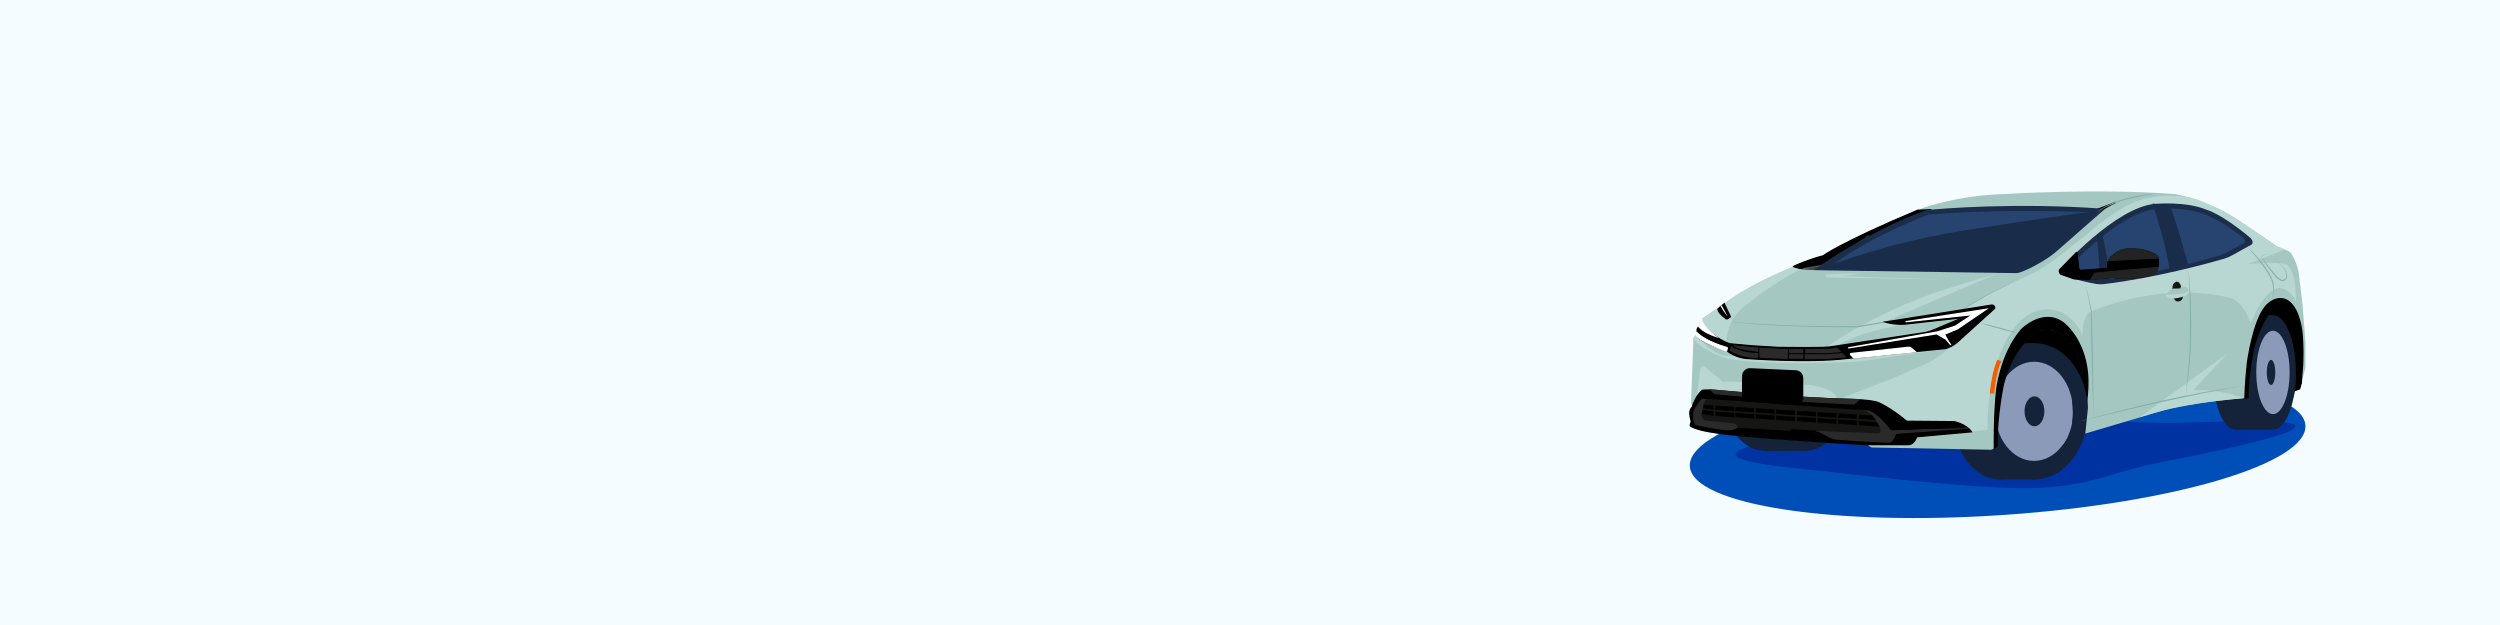
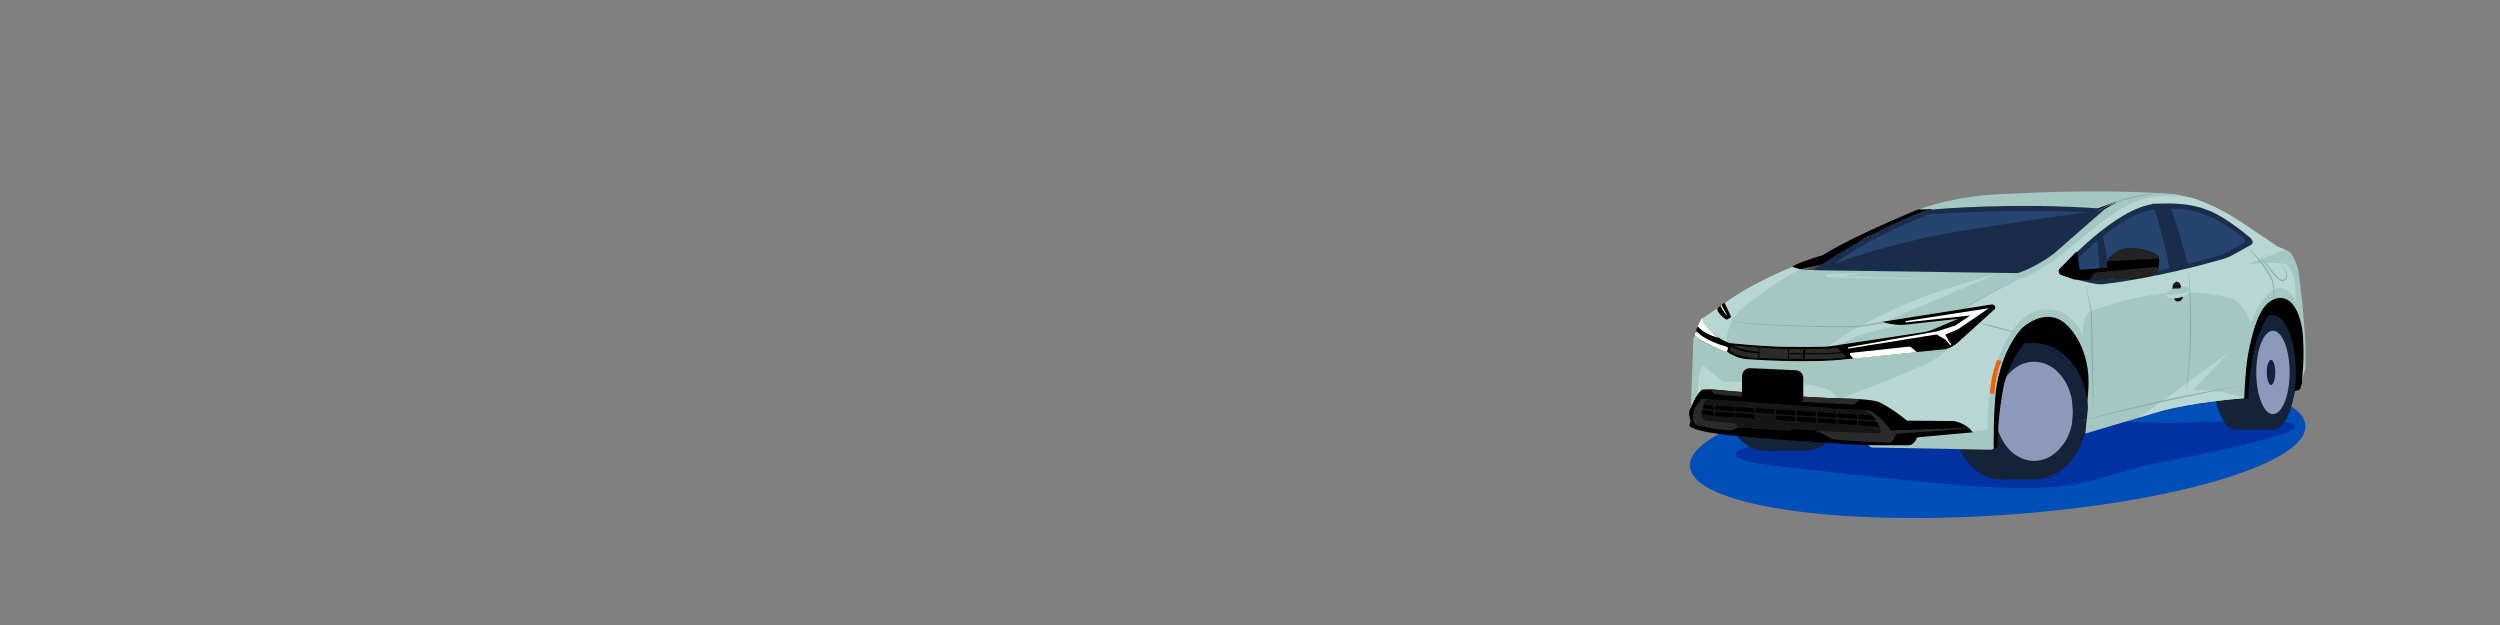
<svg xmlns="http://www.w3.org/2000/svg" width="1600" height="400" viewBox="0 0 1600 400" fill="none">
  <rect x="0" y="0" width="1600" height="400" fill="#808080" stroke="none" />
  <g clip-path="url(#clip0_202_1535)">
-     <path d="M1600 0H0V400H1600V0Z" fill="#F5FCFF" />
+     <path d="M1600 0H0V400V0Z" fill="#F5FCFF" />
    <path d="M1282.95 329.52C1391.72 322.07 1477.9 296.26 1475.43 271.87C1472.96 247.48 1382.78 233.76 1274.01 241.21C1165.24 248.66 1079.06 274.47 1081.53 298.86C1084 323.25 1174.17 336.97 1282.95 329.52Z" fill="#004EB7" />
    <path d="M1247.59 266.71C1229.77 268.25 1135 282.55 1127.82 283.84C1120.63 285.13 1086.16 292.69 1142.3 298.86C1198.44 305.03 1273.2 314.17 1307.13 312.12C1341.05 310.06 1352.45 301.81 1380.9 296.23C1421.76 288.22 1542.29 264.37 1405.32 270.32C1370.06 271.85 1352.47 268.08 1316.68 269.11C1280.89 270.15 1247.6 266.71 1247.6 266.71" fill="#0032A1" />
    <path d="M1250.78 263.24L1351.79 256.3L1459.24 231.5L1471.54 245.02L1473.83 225.65L1471.54 197.95L1455.28 186.11L1416.29 191.49L1371.4 210.31L1317.61 199.19L1282.4 195.25L1263.37 232.46L1237.31 247.07L1250.78 263.24Z" fill="black" stroke="#93378D" stroke-width="0.83" stroke-miterlimit="10" />
    <path d="M1181.87 252.37C1181.87 272.29 1170.1 288.45 1155.58 288.45C1141.06 288.45 1129.29 272.3 1129.29 252.37C1129.29 232.44 1141.06 216.29 1155.58 216.29C1170.1 216.29 1181.87 232.44 1181.87 252.37Z" fill="#14233A" />
    <path d="M1155.59 252.37C1155.59 272.29 1143.82 288.45 1129.3 288.45C1114.78 288.45 1103.01 272.3 1103.01 252.37C1103.01 232.44 1114.78 216.29 1129.3 216.29C1143.82 216.29 1155.59 232.44 1155.59 252.37Z" fill="#14233A" />
    <path d="M1129.3 288.71L1155.59 288.45V216.3H1129.3V288.71Z" fill="#14233A" />
    <path d="M1445.15 238.34C1445.15 258.58 1438.69 275 1430.72 275C1422.75 275 1416.29 258.59 1416.29 238.34C1416.29 218.09 1422.75 201.68 1430.72 201.68C1438.69 201.68 1445.15 218.09 1445.15 238.34Z" fill="#14233A" />
    <path d="M1454.69 201.69H1430.72V275H1454.69V201.69Z" fill="#14233A" />
    <path d="M1469.35 238.34C1469.35 258.58 1462.79 275 1454.69 275C1446.59 275 1440.03 258.59 1440.03 238.34C1440.03 218.09 1446.59 201.68 1454.69 201.68C1462.79 201.68 1469.35 218.09 1469.35 238.34Z" fill="#14233A" />
    <path d="M1465.36 238.34C1465.36 253.08 1460.58 265.03 1454.69 265.03C1448.8 265.03 1444.02 253.08 1444.02 238.34C1444.02 223.6 1448.8 211.65 1454.69 211.65C1460.58 211.65 1465.36 223.6 1465.36 238.34Z" fill="#8C9ABA" />
    <path d="M1456.18 238.34C1456.18 242.78 1454.96 246.39 1453.46 246.39C1451.96 246.39 1450.74 242.79 1450.74 238.34C1450.74 233.89 1451.96 230.29 1453.46 230.29C1454.96 230.29 1456.18 233.89 1456.18 238.34Z" fill="#14233A" />
    <path d="M1310.42 263.24C1310.42 287.31 1296.7 306.83 1279.77 306.83C1262.84 306.83 1249.12 287.31 1249.12 263.24C1249.12 239.17 1262.84 219.65 1279.77 219.65C1296.7 219.65 1310.42 239.17 1310.42 263.24Z" fill="#14233A" />
    <path d="M1302.05 219.65H1279.77V306.83H1302.05V219.65Z" fill="#14233A" />
    <path d="M1336.25 263.24C1336.25 265.58 1336.11 267.88 1335.83 270.12C1333.24 290.93 1319.1 306.83 1302.05 306.83C1283.16 306.83 1267.84 287.31 1267.84 263.24C1267.84 239.17 1283.15 219.65 1302.05 219.65C1312.29 219.65 1321.48 225.39 1327.75 234.48C1328.92 236.18 1330 238 1330.95 239.92C1332.15 242.33 1333.17 244.9 1333.98 247.6C1335.44 252.45 1336.25 257.73 1336.25 263.24Z" fill="#14233A" />
    <path d="M1326.72 263.24C1326.72 280.77 1315.57 294.98 1301.81 294.98C1288.05 294.98 1276.9 280.77 1276.9 263.24C1276.9 245.71 1288.05 231.5 1301.81 231.5C1315.57 231.5 1326.72 245.71 1326.72 263.24Z" fill="#8C9ABA" />
-     <path d="M1308.4 263.24C1308.4 268.52 1305.56 272.81 1302.05 272.81C1298.54 272.81 1295.7 268.53 1295.7 263.24C1295.7 257.95 1298.54 253.67 1302.05 253.67C1305.56 253.67 1308.4 257.95 1308.4 263.24Z" fill="#14233A" />
    <path d="M1089.83 203.57L1098.52 197.77C1098.67 197.67 1098.85 197.62 1099.03 197.62H1099.39C1099.6 197.62 1099.81 197.54 1099.96 197.39C1102.06 195.34 1118.78 180.09 1166.7 163.77C1166.7 163.77 1184.51 152.57 1231.07 132.96C1231.07 132.96 1253.4 124.92 1282.86 124.19C1282.86 124.19 1341.3 120.42 1391.96 124.19C1391.96 124.19 1414.61 127.84 1435.92 143.18L1457.72 157.91C1457.72 157.91 1464.42 160.1 1466.24 161.93C1466.24 161.93 1470.38 168.38 1471.23 174.96L1473.54 194.08L1475.49 218.92V235.48L1471.84 248.87L1468.19 250.21C1468.19 250.21 1471.48 233.04 1471.36 218.43C1471.36 218.43 1470.99 205.16 1464.91 199.19C1464.91 199.19 1458.21 192.61 1451.64 201.63C1451.64 201.63 1446.04 208.94 1442.26 223.55C1442.26 223.55 1438.85 240.47 1438.73 254.6C1438.73 254.6 1399.52 257.64 1383.82 262.88L1310.4 284.68C1310.4 284.68 1322.58 280.55 1328.76 266.98C1328.76 266.98 1333.21 255.65 1332.84 244.21C1332.84 244.21 1332.67 228.68 1324.64 218.93C1324.64 218.93 1313.32 204.08 1299.68 215.03C1299.68 215.03 1287.5 225.01 1282.21 245.71C1282.21 245.71 1277.84 265.53 1278.11 284.86C1278.12 285.64 1277.68 286.35 1276.98 286.67L1274.83 287.68C1274.6 287.79 1274.36 287.84 1274.11 287.83L1198.29 286.39C1197.72 286.38 1197.18 286.19 1196.73 285.84L1195.52 284.9C1195.33 284.75 1195.1 284.67 1194.86 284.65C1188.97 284.32 1113.57 280.03 1096.23 276.76C1096.23 276.76 1087.36 275.65 1082.32 273.01C1081.91 272.8 1081.71 272.33 1081.83 271.89L1082.33 270.16C1082.42 269.86 1082.41 269.54 1082.33 269.24C1082 268.16 1081.24 265.35 1081.62 263.23C1081.62 263.23 1081.83 261.89 1082.9 260.83C1083.09 260.64 1083.22 260.41 1083.25 260.15L1083.29 259.75C1083.31 259.57 1083.25 259.38 1083.13 259.25L1082.4 258.44C1082.29 258.32 1082.23 258.16 1082.24 258L1083.78 217.05C1083.8 216.53 1084.01 216.03 1084.37 215.66L1086.55 213.39C1086.67 213.26 1086.77 213.11 1086.84 212.95L1088.86 207.95C1088.99 207.64 1089.05 207.3 1089.03 206.96L1088.97 205.31C1088.94 204.61 1089.28 203.95 1089.87 203.56L1089.83 203.57Z" fill="#A5C7C2" />
    <path d="M1321.05 281.4L1310.45 284.55C1310.45 284.55 1322.63 280.42 1328.81 266.85C1328.81 266.85 1333.26 255.52 1332.89 244.08C1332.89 244.08 1332.72 228.55 1324.69 218.8C1324.69 218.8 1313.37 203.95 1299.73 214.9C1299.73 214.9 1287.55 224.88 1282.26 245.58C1282.26 245.58 1277.89 265.4 1278.16 284.73C1278.17 285.51 1277.73 286.22 1277.03 286.54L1276.37 286.85C1276.37 286.85 1276.07 265.8 1277.87 249.61C1277.87 249.61 1280.25 226.6 1293.77 210.88C1293.77 210.88 1307.95 196.61 1320.96 206.95C1320.96 206.95 1334.2 217.02 1336.07 239.61C1336.07 239.61 1337.36 253.13 1333.05 268.67L1321.05 281.39V281.4Z" fill="black" stroke="black" stroke-width="0.83" stroke-miterlimit="10" />
    <path d="M1472.78 245.16L1471.78 248.84L1468.13 250.18C1468.13 250.18 1471.42 233.01 1471.3 218.4C1471.3 218.4 1470.93 205.13 1464.85 199.16C1464.85 199.16 1458.15 192.58 1451.58 201.6C1451.58 201.6 1445.98 208.91 1442.2 223.52C1442.2 223.52 1438.79 240.44 1438.67 254.57L1436.74 254.78C1436.74 254.78 1436.94 244.91 1438.39 231.95C1438.39 231.95 1441.85 205.81 1449.9 196.2C1449.9 196.2 1454.82 189.57 1462.08 191.51C1462.08 191.51 1467.39 192.67 1470.67 201.7C1472.23 206 1473.16 210.49 1473.46 215.05C1473.82 220.59 1474.16 229.45 1473.39 236.84L1472.8 245.17L1472.78 245.16Z" fill="black" stroke="black" stroke-width="0.83" stroke-miterlimit="10" />
    <path d="M1425.69 226.07L1369.41 267.16C1369.41 267.16 1390.47 258.64 1435.77 254.86C1435.77 254.86 1432.72 253.74 1428.6 252.53C1422.24 250.66 1415.64 249.73 1409.01 249.73H1403.61L1425.69 226.08V226.07Z" fill="#B8D6D2" />
    <path d="M1211.43 242.1L1231.74 233.23C1240.02 229.62 1247.23 223.95 1252.71 216.76L1255.14 213.57V199.16C1255.14 199.16 1268.16 189.33 1294.29 178.04C1302.88 174.33 1310.93 169.46 1318.26 163.65L1336.25 149.38C1336.25 149.38 1352.45 134.79 1366.62 129.15C1366.62 129.15 1380.28 123.12 1400.1 126.14C1400.1 126.14 1413.33 126.88 1449.49 152.39L1456.15 156.89L1457.71 157.94L1462.35 159.72L1438.51 169.13C1438.51 169.13 1456.43 167.08 1462.89 169.13C1462.89 169.13 1467.47 170.64 1468.82 181.95L1469.49 192.99C1469.49 192.99 1465.58 184.37 1458.71 184.37C1458.71 184.37 1451.84 183.43 1443.35 200.27L1440.39 207.14C1440.39 207.14 1437.56 195.65 1428.8 191.16C1428.8 191.16 1391.2 178.11 1337.47 199.6C1336.8 199.87 1332.32 203.07 1333.02 215.23C1333.02 215.23 1331 207.69 1322.11 201.35C1322.11 201.35 1315.11 196.39 1305.54 198.53C1305.54 198.53 1294.09 199.37 1284.12 217.6C1284.12 217.6 1271.32 238.76 1272.13 275.02L1216.76 281.1L1174.61 256.32L1211.43 242.12V242.1Z" fill="#B8D6D2" />
    <path d="M1318.37 172.42C1318.37 172.42 1354.09 132.32 1379.45 130.46C1379.45 130.46 1399.23 128.73 1411.98 134.18C1411.98 134.18 1421.41 136.44 1440.39 152.37C1440.39 152.37 1442.78 154.89 1441.05 156.49L1428.5 163.43C1426.75 164.4 1424.9 165.17 1422.97 165.72C1412.95 168.62 1378.99 177.99 1346.62 181.8C1344.69 182.03 1342.74 181.96 1340.83 181.61C1336.57 180.83 1328.35 179.08 1319.56 175.87C1319.56 175.87 1317.17 175.07 1318.36 172.42H1318.37Z" fill="#1A2D4B" />
    <path d="M1324.37 170.96C1324.37 170.96 1356.46 135.86 1379.59 133.91C1379.59 133.91 1397.63 132.15 1409.34 136.67C1409.34 136.67 1417.98 138.49 1435.52 151.98C1435.52 151.98 1437.73 154.12 1436.18 155.52L1424.81 161.68C1423.22 162.54 1421.54 163.23 1419.79 163.74C1410.68 166.38 1379.79 174.93 1350.29 178.67C1348.53 178.89 1346.75 178.86 1345 178.58C1341.1 177.97 1333.57 176.57 1325.51 173.92C1325.51 173.92 1323.32 173.27 1324.37 170.96Z" fill="#274471" />
    <path d="M1400.82 170.8L1396.48 155.5C1392.85 142.41 1390.14 134.7 1388.25 131.07C1385.66 130.17 1380 130.92 1377.59 130.21C1378.35 132.68 1382.81 145.51 1386.83 163.23L1388.69 173.14L1400.83 170.81L1400.82 170.8Z" fill="#192D4B" />
    <path d="M1345.19 149.37C1345.19 149.37 1350.06 167 1349.49 179.89L1344.04 180.75C1344.04 180.75 1343.25 160.12 1341.78 151.66L1345.18 149.37H1345.19Z" fill="#192D4B" />
    <path d="M1329.2 161.34L1330.35 171.64C1330.44 172.47 1331.18 173.08 1332.01 173.01L1348 171.81C1348.63 171.76 1349.07 171.18 1348.97 170.55C1348.79 169.51 1348.73 167.96 1349.54 166.71L1350.88 164.63L1353.81 162.3C1356.05 160.51 1358.81 159.51 1361.68 159.43C1364.03 159.37 1366.93 159.39 1369.5 159.66C1369.5 159.66 1380.37 161.67 1381.18 165.06C1381.18 165.06 1383.05 173.99 1376.67 176.08C1376.67 176.08 1361.93 179.35 1353.21 177.65C1352.66 177.54 1352.1 177.5 1351.54 177.55L1338.04 178.81L1327.61 178.48L1318.79 175.4C1318.79 175.4 1317.25 173.65 1318.37 172.41L1329.21 161.33L1329.2 161.34Z" fill="black" stroke="black" stroke-width="0.83" stroke-miterlimit="10" />
    <path d="M1349.54 166.72L1350.88 164.64L1353.81 162.31C1356.05 160.52 1358.81 159.52 1361.68 159.44C1364.03 159.38 1366.93 159.4 1369.5 159.67C1369.5 159.67 1380.37 161.68 1381.18 165.07L1349.54 166.73V166.72Z" fill="#232323" stroke="#232323" stroke-width="0.83" stroke-miterlimit="10" />
    <path d="M1338.17 178.81L1351.67 177.55C1352.23 177.5 1352.79 177.55 1353.34 177.65C1362.06 179.35 1376.8 176.08 1376.8 176.08C1379.41 175.22 1380.64 173.22 1381.18 171.15L1340.64 174.85L1338.17 178.81Z" fill="#232323" stroke="#232323" stroke-width="0.83" stroke-miterlimit="10" />
    <path d="M1278.48 230.77C1278.48 230.77 1275.24 237.89 1273.91 251.45H1275.92C1275.92 251.45 1276.85 238.86 1280.31 231.32L1278.48 230.77Z" fill="#F35F00" stroke="#F35F00" stroke-width="0.83" stroke-miterlimit="10" />
    <path d="M1455.28 164.38C1457.92 167.16 1460.53 169.97 1462.84 173.04C1463.55 174.87 1464.56 177.48 1462.88 179.09C1462.86 179.14 1460.9 179.94 1460.89 179.97C1459.73 179.85 1458.94 179.27 1458.06 178.66C1455.35 176.6 1453.63 173.6 1451.5 171C1450.21 169.31 1448.41 166.91 1447.33 165.11C1447.62 161.96 1453.77 162.41 1455.28 164.39V164.38ZM1455.28 164.38C1453.85 162.88 1451.56 162.69 1449.64 163.12C1448.64 163.24 1447.62 164 1447.6 165.06C1450.09 168.47 1453.79 172.67 1456.5 176.12C1457.73 177.34 1459.11 178.82 1460.83 179.22L1460.69 179.25L1462.55 178.49C1463.69 177.52 1463.13 174.73 1462.51 173.2C1460.51 170.19 1457.83 167.14 1455.28 164.37V164.38Z" fill="#86B0AA" />
    <path d="M1147.7 170.8C1147.13 170.57 1157.87 165.96 1166.7 163.78C1166.7 163.78 1178.58 154.99 1227.38 134.53L1235.08 134.29L1186.55 164.4L1161.29 172.44C1161.29 172.44 1151.13 172.21 1147.7 170.8Z" fill="black" stroke="black" stroke-width="0.83" stroke-miterlimit="10" />
    <path opacity="0.22" d="M1196.21 150.82L1169.75 169.09C1169.57 169.16 1160.07 170.79 1154.2 171.85C1154.03 171.88 1154.08 172.15 1154.26 172.14C1155.68 172.08 1162.15 172.54 1168.06 172.9L1172.47 171.36L1196.21 150.82Z" fill="white" stroke="white" stroke-width="0.83" stroke-miterlimit="10" />
    <path d="M1104.79 222.04C1104.79 222.04 1103.72 207.22 1114.29 197.86C1114.29 197.86 1132.75 182.21 1151.88 172.44L1147.06 170.8C1147.06 170.8 1120.55 181.5 1103.5 194.36L1099.47 197.77H1098.52L1089.29 204.1L1088.98 206.66L1104.78 222.04H1104.79Z" fill="#B8D6D2" />
    <path d="M1192.37 174.99C1192.37 174.99 1172.34 175.15 1168.61 175.55C1168.61 175.55 1167.56 177.42 1170.5 177.56L1242.21 178.82L1178.3 176.72L1192.38 174.99H1192.37Z" fill="#B8D6D2" />
    <path d="M1085.95 254.06L1087.83 238.1C1087.83 238.1 1088.52 232.67 1091.1 234.84L1102.64 244.19C1102.64 244.19 1142.96 244.75 1160.33 246.65C1160.33 246.65 1173.88 249.38 1175.13 253.69L1178 258.52L1087.84 259.8L1085.96 254.05L1085.95 254.06Z" fill="#B8D6D2" />
    <path d="M1194.83 284.58C1188.94 284.25 1113.54 279.96 1096.2 276.69C1096.2 276.69 1087.33 275.58 1082.29 272.94C1081.88 272.73 1081.68 272.26 1081.8 271.82L1082.3 270.09C1082.39 269.79 1082.38 269.47 1082.3 269.17C1081.97 268.09 1081.21 265.28 1081.59 263.16C1081.59 263.16 1081.8 261.82 1082.87 260.76C1083.06 260.57 1083.19 260.34 1083.22 260.08L1083.26 259.68C1083.26 259.68 1085.46 253.17 1089.42 249.85C1089.42 249.85 1091.81 249.28 1098.44 249.85C1098.44 249.85 1152.65 255.15 1184.73 255.58C1184.73 255.58 1198.89 256.01 1202.51 257.82C1202.51 257.82 1209.83 260.92 1220.26 269.62L1250.67 269.88C1250.67 269.88 1258.08 271.34 1261.78 276.34L1226.63 279.53C1226.63 279.53 1225.42 283.92 1221.89 284.57H1194.83V284.58Z" fill="black" stroke="black" stroke-width="0.83" stroke-miterlimit="10" />
    <path d="M1113.68 273.08L1096.84 255.67C1092.96 255.34 1091.05 255.22 1090.12 255.17C1089.54 255.14 1088.99 255.36 1088.58 255.77C1085.81 258.57 1084.28 263.08 1084.28 263.08L1084.24 263.4C1084.24 263.4 1082.72 271.12 1086.4 271.81C1086.4 271.81 1098.45 274.74 1106.62 275.05C1106.62 275.05 1109.8 274.96 1112.29 273.11" fill="#2B2A2B" />
    <path d="M1113.68 273.08L1096.84 255.67C1092.96 255.34 1091.05 255.22 1090.12 255.17C1089.54 255.14 1088.99 255.36 1088.58 255.77C1085.81 258.57 1084.28 263.08 1084.28 263.08L1084.24 263.4C1084.24 263.4 1082.72 271.12 1086.4 271.81C1086.4 271.81 1098.45 274.74 1106.62 275.05C1106.62 275.05 1109.8 274.96 1112.29 273.11" stroke="#2B2A2B" stroke-width="0.83" stroke-miterlimit="10" />
    <path d="M1163.46 275.66L1172.51 280.41C1172.94 280.63 1173.4 280.78 1173.88 280.83C1176.39 281.09 1185.76 281.96 1208.4 282.99C1209.16 283.02 1209.92 282.78 1210.48 282.28C1211.25 281.59 1212.24 280.3 1212.99 277.96C1213.12 277.56 1213.48 277.28 1213.91 277.25L1259.41 273.95L1210.96 275.81C1210.37 275.83 1209.8 275.57 1209.44 275.09C1207.68 272.73 1201.98 265.55 1196.29 263.13L1189.73 262.6L1167.21 274.02L1163.45 275.67L1163.46 275.66Z" fill="#2B2A2B" stroke="#2B2A2B" stroke-width="0.83" stroke-miterlimit="10" />
    <path d="M1089.42 263.05L1090.77 257.48C1090.77 257.48 1091.19 256.59 1091.76 255.83C1092.14 255.33 1092.74 255.05 1093.36 255.1C1102.35 255.8 1179.34 261.78 1193.13 262.56C1193.43 262.58 1193.72 262.66 1193.98 262.81C1195.16 263.48 1198.55 265.62 1200.3 268.71L1203.36 274.02C1203.36 274.02 1204.18 276.88 1202.34 277.29L1173.24 276.27L1147.68 274.68C1147.18 274.65 1146.69 274.81 1146.3 275.14L1146.09 275.32C1145.76 275.6 1145.33 275.74 1144.89 275.72L1113.23 273.76C1112.83 273.73 1112.45 273.54 1112.2 273.23L1110.69 271.36C1110.54 271.18 1110.32 271.06 1110.09 271.03L1091.16 269.13C1091.16 269.13 1089.13 267.96 1089.03 265.41L1089.4 263.06L1089.42 263.05Z" fill="#161615" />
    <path d="M1098.05 259.81L1109.68 260.53L1109.71 262.94L1098.07 262.08L1098.05 259.81Z" fill="black" stroke="black" stroke-width="0.42" stroke-miterlimit="10" />
    <path d="M1098.09 263.72L1109.73 264.43L1109.76 266.85L1098.12 265.99L1098.09 263.72Z" fill="black" stroke="black" stroke-width="0.42" stroke-miterlimit="10" />
    <path d="M1090.41 259.17L1096.36 259.75L1096.39 261.95L1089.96 261.04" fill="black" />
    <path d="M1090.41 259.17L1096.36 259.75L1096.39 261.95L1089.96 261.04" stroke="black" stroke-width="0.42" stroke-miterlimit="10" />
    <path d="M1089.5 262.59L1096.41 263.44L1096.43 265.85L1089.12 264.7" fill="black" />
    <path d="M1089.5 262.59L1096.41 263.44L1096.43 265.85L1089.12 264.7" stroke="black" stroke-width="0.42" stroke-miterlimit="10" />
    <path d="M1110.83 260.65L1122.47 261.37L1122.5 263.78L1110.86 262.92L1110.83 260.65Z" fill="black" stroke="black" stroke-width="0.42" stroke-miterlimit="10" />
    <path d="M1110.88 264.56L1122.51 265.27L1122.54 267.69L1110.9 266.83L1110.88 264.56Z" fill="black" stroke="black" stroke-width="0.42" stroke-miterlimit="10" />
    <path d="M1123.86 261.47L1135.5 262.19L1135.53 264.6L1123.89 263.74L1123.86 261.47Z" fill="black" stroke="black" stroke-width="0.42" stroke-miterlimit="10" />
-     <path d="M1123.91 265.37L1135.54 266.09L1135.57 268.51L1123.93 267.65L1123.91 265.37Z" fill="black" stroke="black" stroke-width="0.42" stroke-miterlimit="10" />
    <path d="M1136.93 262.34L1148.56 263.05L1148.59 265.47L1136.95 264.61L1136.93 262.34Z" fill="black" stroke="black" stroke-width="0.42" stroke-miterlimit="10" />
    <path d="M1136.97 266.24L1148.61 266.96L1148.64 269.37L1137 268.51L1136.97 266.24Z" fill="black" stroke="black" stroke-width="0.42" stroke-miterlimit="10" />
    <path d="M1150.3 263.12L1161.94 263.84L1161.97 266.25L1150.33 265.39L1150.3 263.12Z" fill="black" stroke="black" stroke-width="0.42" stroke-miterlimit="10" />
    <path d="M1150.35 267.03L1161.99 267.74L1162.01 270.16L1150.37 269.3L1150.35 267.03Z" fill="black" stroke="black" stroke-width="0.42" stroke-miterlimit="10" />
    <path d="M1163.46 263.99L1175.1 264.7L1175.12 267.12L1163.48 266.26L1163.46 263.99Z" fill="black" stroke="black" stroke-width="0.42" stroke-miterlimit="10" />
    <path d="M1163.5 267.89L1175.14 268.61L1175.17 271.02L1163.53 270.16L1163.5 267.89Z" fill="black" stroke="black" stroke-width="0.42" stroke-miterlimit="10" />
    <path d="M1176.5 264.77L1188.14 265.49L1188.17 267.9L1176.53 267.04L1176.5 264.77Z" fill="black" stroke="black" stroke-width="0.42" stroke-miterlimit="10" />
    <path d="M1200.39 268.61L1189.76 267.82L1189.74 265.55L1198.32 266.08" fill="black" />
    <path d="M1200.39 268.61L1189.76 267.82L1189.74 265.55L1198.32 266.08" stroke="black" stroke-width="0.42" stroke-miterlimit="10" />
    <path d="M1202.86 272.88L1189.76 271.91L1189.74 269.64L1201.38 270.36" fill="black" />
    <path d="M1202.86 272.88L1189.76 271.91L1189.74 269.64L1201.38 270.36" stroke="black" stroke-width="0.42" stroke-miterlimit="10" />
    <path d="M1176.55 268.68L1188.18 269.4L1188.21 271.81L1176.57 270.95L1176.55 268.68Z" fill="black" stroke="black" stroke-width="0.42" stroke-miterlimit="10" />
    <path d="M1095.14 249.65L1097.28 251.82L1117.51 253.7L1116.71 251.52L1095.14 249.65Z" fill="#2B2A2B" stroke="#2B2A2B" stroke-width="0.83" stroke-miterlimit="10" />
    <path d="M1090.01 255.2L1196.26 261.8C1197.83 261.9 1199.34 262.42 1200.63 263.32C1203.26 265.17 1208.03 268.79 1212.56 273.65C1213.39 274.54 1214.56 275.02 1215.77 274.99L1259.41 273.93L1227.77 272.92C1225.04 272.83 1222.4 271.91 1220.21 270.27C1214.96 266.33 1204.75 259.01 1199.81 257.79L1133.37 255.44L1089.41 253.72C1088.97 253.7 1088.53 253.84 1088.2 254.13C1087.8 254.48 1087.28 255.08 1086.83 256.09C1086.83 256.09 1085.26 260.11 1084.72 261.94C1084.72 261.94 1086.47 258.12 1088.46 255.83C1088.85 255.39 1089.42 255.16 1090.01 255.2Z" fill="black" />
    <path d="M1150.3 254.06V256.65L1186.51 258.53L1189.73 255.85C1189.73 255.85 1174.78 255.37 1170.4 255.17L1150.3 254.07V254.06Z" fill="#2B2A2B" stroke="#2B2A2B" stroke-width="0.83" stroke-miterlimit="10" />
    <path d="M1120.19 235.63L1149.3 236.95C1151.98 237.07 1154.09 239.28 1154.09 241.96V254.34C1154.09 257.26 1151.6 259.56 1148.69 259.34L1119.47 257.11C1116.84 256.91 1114.81 254.7 1114.83 252.06L1114.94 240.59C1114.97 237.75 1117.35 235.5 1120.18 235.63H1120.19Z" fill="black" />
    <path d="M1083.75 217.06C1083.75 217.06 1090.41 225.62 1105.99 229.73C1105.99 229.73 1134.79 234.61 1189.74 231.32L1244.79 224.2L1120.44 228.51L1101.76 221.67L1086.51 213.43C1086.51 213.43 1083.82 215.39 1083.76 217.07L1083.75 217.06Z" fill="#A5C7C2" />
-     <path d="M1087.05 212.4C1087.05 212.4 1088.92 218.33 1091.39 220.8C1091.39 220.8 1095.24 224.96 1103.46 227.72L1188.21 230.07L1248.11 222.95L1189.74 231.33C1189.74 231.33 1134.83 234.59 1105.99 229.74C1105.99 229.74 1095.51 227.03 1086.83 220.12L1083.75 217.07C1083.75 217.07 1084.33 214.92 1087.05 212.4Z" fill="#B8D6D2" />
    <path d="M1341.51 137.82C1341.51 137.82 1344.73 133.84 1354.18 129.43L1337.14 135.98L1341.51 137.83V137.82Z" fill="black" stroke="black" stroke-width="0.83" stroke-miterlimit="10" />
    <path d="M1165.36 169.61C1165.36 169.61 1197.07 147.59 1231.8 134.86C1232.34 134.66 1232.89 134.53 1233.45 134.46C1240.72 133.56 1290.47 129.45 1346.46 133.6C1346.74 133.62 1346.85 133.99 1346.64 134.17L1316.98 160.18C1314.21 162.61 1311.24 164.8 1308.09 166.71C1303.38 169.56 1296.46 173.41 1291.59 174.66C1291.22 174.75 1290.85 174.79 1290.47 174.78L1166.19 173.02L1160.88 172.89L1165.36 169.6V169.61Z" fill="#1A2D4B" />
    <path d="M1177.21 166.53C1177.21 166.53 1191.06 155.76 1222.1 142.29C1222.57 142.09 1234.1 137.27 1234.62 137.23C1254.68 135.89 1288.49 133.83 1338.43 135.87C1338.69 135.88 1331.83 142.38 1331.63 142.54L1313.62 158.21C1311.1 160.3 1308.41 162.19 1305.54 163.83C1301.26 166.29 1294.98 169.61 1290.55 170.68C1290.22 170.76 1289.87 170.79 1289.53 170.79L1178.57 169.98L1171.83 170.11L1177.2 166.52L1177.21 166.53Z" fill="#274471" />
    <path d="M1313.79 159.96C1314.54 158.69 1323.72 151.17 1324.94 149.85C1331.64 142.55 1337.26 140.5 1341.79 135.01C1333.01 135.96 1283.6 143.12 1253.79 148.03C1207.56 155.65 1169.33 170.08 1165.79 171.88C1177.17 171.24 1209.01 173.4 1228 173.2C1252.04 172.95 1286.5 174.78 1290.49 174.39C1293.98 174.04 1302.74 169.98 1309.9 163.33" fill="#192D4B" />
    <path d="M1328.9 241.11L1332.35 242.99C1332.35 242.99 1336.63 253.18 1336.24 261.65L1334.53 278.15L1326.2 285.27L1322.05 281.74C1322.05 281.74 1324.86 277.92 1326.53 268.61C1326.53 268.61 1326.95 262.22 1325.98 255.55L1330.29 249.62L1328.9 241.12V241.11Z" fill="#14233A" />
    <path d="M1317.38 264.36L1326.2 270.34C1326.2 270.34 1325.19 278.12 1320.49 284.23L1302.05 289.31L1300.12 279.33L1317.57 272.15L1317.38 264.37V264.36Z" fill="#8C9ABA" />
    <path d="M1467.14 235.92L1469.33 240.19C1469.33 240.19 1469.37 248.33 1467.87 254.41L1464.92 253.6L1466.16 242.59L1467.14 235.92Z" fill="#14233A" />
    <path d="M1169.2 222.04C1169.2 222.04 1193.5 203.8 1235.08 188.52C1235.08 188.52 1252.17 182.48 1278.48 174.99L1205.31 206.3L1223.84 206.68C1223.84 206.68 1202.09 210.32 1188.21 215.2L1171.23 223.39L1169.19 222.04H1169.2Z" fill="#B8D6D2" />
    <path d="M1099.47 197.77C1099.96 197.3 1101.23 196.11 1103.5 194.36C1103.5 194.36 1105.58 198.71 1107.35 202.3C1107.45 202.51 1107.46 202.74 1107.27 202.87L1105.5 204.01C1105.3 204.14 1105.04 204.14 1104.83 204.01C1103.8 203.32 1100.68 201.11 1099.82 198.88L1099.46 197.78L1099.47 197.77Z" fill="black" stroke="black" stroke-width="0.83" stroke-miterlimit="10" />
    <path d="M1267.14 206.67C1272.56 207.71 1277.89 209.1 1283.19 210.6C1284.98 211.08 1286.74 211.66 1288.51 212.2C1289.38 212.87 1290.28 213.52 1291.14 214.21C1290.18 213.68 1289.25 213.11 1288.3 212.57C1286.85 212.27 1284.68 211.76 1283 211.32C1277.66 209.96 1272.35 208.49 1267.14 206.67Z" fill="#86B0AA" />
    <path d="M1334.52 180.29C1335.6 185.02 1337.72 194.45 1338.73 199.19C1339.42 221.82 1339.88 244.46 1339.9 267.1C1338.95 244.48 1338.43 221.84 1338.14 199.2C1337.25 194.8 1335.37 184.92 1334.51 180.29H1334.52Z" fill="#86B0AA" />
    <path d="M1330.29 269.85C1365.26 260.03 1400.78 251.91 1436.74 246.62C1401.05 252.99 1365.49 261.13 1330.29 269.85Z" fill="#86B0AA" />
    <path d="M1397.87 172.31C1397.87 172.31 1400.87 174.73 1400.89 174.75C1401.53 181.32 1401.89 187.91 1402.16 194.5C1402.67 210.93 1402.54 227.52 1400.08 243.81C1399.61 247.07 1399.27 250.34 1398.86 253.61C1399.14 250.33 1399.36 247.04 1399.7 243.77C1401.68 227.46 1401.81 210.94 1401.47 194.53C1401.35 187.95 1401.08 181.38 1400.75 174.81L1400.78 174.86L1397.88 172.32L1397.87 172.31Z" fill="#86B0AA" />
    <path d="M1437.5 158.45C1437.5 158.45 1439.7 159.31 1439.71 159.32C1442.9 162.36 1445.85 165.64 1448.51 169.15C1451.18 172.68 1453.66 176.45 1455 180.72L1455.51 186.09C1455.51 187.08 1455.44 188.08 1455.41 189.07L1455.28 192.02L1455.15 189.07C1455.12 188.13 1455.06 186.98 1455.05 186.14L1454.3 180.8C1453.02 177.01 1450.38 173.02 1447.89 169.61C1445.29 166.11 1442.49 162.75 1439.57 159.49C1439.72 159.56 1437.46 158.45 1437.49 158.46L1437.5 158.45Z" fill="#86B0AA" />
    <path d="M1341.79 135.8C1352.98 127.13 1369.25 124.38 1383.09 123.62C1381.29 123.9 1379.49 124.12 1377.7 124.37C1365.32 126.38 1352.46 128.88 1341.79 135.8Z" fill="#86B0AA" />
    <path d="M1103.46 193.83C1103.43 193.78 1109.96 206.33 1109.67 205.99C1122.79 207.33 1135.99 207.9 1149.16 208.31C1161.91 208.71 1175.92 208.79 1188.73 208.74C1196.06 207.43 1204.14 206.08 1211.72 204.81C1211.57 204.82 1251.6 201.12 1250.92 201.26C1254.48 198.83 1258.12 196.53 1261.8 194.31C1267.32 190.97 1272.96 187.82 1278.79 185.03C1284.66 182.5 1290.67 179.49 1294.15 173.85C1290.77 179.54 1284.77 182.68 1278.93 185.3C1273.17 188.19 1267.56 191.36 1262.06 194.71C1258.38 196.96 1254.74 199.3 1251.19 201.75C1251.26 201.75 1211.71 205.57 1211.86 205.56C1204.16 206.9 1196.45 208.24 1188.74 209.51C1175.92 209.49 1161.92 209.33 1149.15 208.86C1135.96 208.37 1122.76 207.78 1109.65 206.19H1109.59L1109.56 206.14L1103.46 193.83Z" fill="#86B0AA" />
    <path d="M1085.95 213.51L1086.09 212.85C1086.29 212.63 1086.06 211.01 1086.13 210.84L1088.58 206.08C1094.33 214.18 1103.21 218.77 1106.34 219.8C1106.98 220.01 1107.64 220.12 1108.31 220.14L1121.13 221.31L1138.23 222.36L1154.81 222.47L1167.12 222.36C1168.24 222.39 1172.5 221.94 1174.67 221.52L1230.65 213.09C1232.85 212.77 1235.01 212.19 1237.07 211.36L1256.12 203.3L1221.93 207.11C1213.47 208.42 1206.59 206.09 1206.59 206.09L1274.86 195.24C1277.25 195.52 1276.45 197.46 1276.45 197.46L1254.81 217.01C1249.87 222.19 1244.87 223.08 1244.87 223.08L1182.17 229.38C1157.29 232.45 1117.31 229.38 1117.31 229.38C1111.43 228.68 1107.25 225.98 1105.65 224.78C1105.11 224.38 1104.51 224.07 1103.87 223.86C1084.03 217.37 1085.48 213.73 1085.48 213.73" fill="black" />
    <path d="M1085.95 213.51L1086.09 212.85C1086.29 212.63 1086.06 211.01 1086.13 210.84L1088.58 206.08C1094.33 214.18 1103.21 218.77 1106.34 219.8C1106.98 220.01 1107.64 220.12 1108.31 220.14L1121.13 221.31L1138.23 222.36L1154.81 222.47L1167.12 222.36C1168.24 222.39 1172.5 221.94 1174.67 221.52L1230.65 213.09C1232.85 212.77 1235.01 212.19 1237.07 211.36L1256.12 203.3L1221.93 207.11C1213.47 208.42 1206.59 206.09 1206.59 206.09L1274.86 195.24C1277.25 195.52 1276.45 197.46 1276.45 197.46L1254.81 217.01C1249.87 222.19 1244.87 223.08 1244.87 223.08L1182.17 229.38C1157.29 232.45 1117.31 229.38 1117.31 229.38C1111.43 228.68 1107.25 225.98 1105.65 224.78C1105.11 224.38 1104.51 224.07 1103.87 223.86C1084.03 217.37 1085.48 213.73 1085.48 213.73" stroke="black" stroke-width="0.83" stroke-miterlimit="10" />
    <path d="M1248.58 220.75L1245.36 217L1239.46 213.61L1182.82 222.68L1240.08 212.42L1251.45 208.75L1262.62 201.32L1219.6 205.91L1271.13 197.95L1252.88 210.38L1244.83 213.79" fill="white" />
    <path d="M1248.58 220.75L1245.36 217L1239.46 213.61L1182.82 222.68L1240.08 212.42L1251.45 208.75L1262.62 201.32L1219.6 205.91L1271.13 197.95L1252.88 210.38L1244.83 213.79" stroke="white" stroke-width="0.83" stroke-miterlimit="10" />
    <path d="M1184.76 226.25L1221.37 222.27C1222.03 222.2 1222.7 222.4 1223.2 222.84L1225.81 225.09L1186.44 229.05L1184.46 227.07C1184.17 226.78 1184.35 226.29 1184.75 226.25H1184.76Z" fill="white" stroke="white" stroke-width="0.83" stroke-miterlimit="10" />
    <path d="M1086.1 212.86C1086.97 213.78 1091.91 218.48 1105.31 222.35C1105.51 222.41 1105.62 222.61 1105.57 222.81L1105.06 224.73C1105.06 224.73 1086.05 218.11 1084.89 213.81L1085.8 212.87C1085.88 212.78 1086.02 212.78 1086.1 212.87V212.86Z" fill="white" stroke="white" stroke-width="0.62" stroke-miterlimit="10" />
    <path d="M1086.83 208.69C1086.83 208.69 1089.39 212.55 1098.37 215.5C1098.37 215.5 1089.76 209.12 1089.09 204.47L1086.83 208.69Z" fill="white" stroke="white" stroke-width="0.62" stroke-miterlimit="10" />
    <path d="M1110.25 221.47L1117.78 222.2L1124.95 222.81V224.72C1124.95 224.72 1114.49 223.79 1110.25 221.46V221.47Z" fill="#2B2A2B" stroke="#2B2A2B" stroke-width="0.83" stroke-miterlimit="10" />
    <path d="M1108.11 222.26C1108.84 222.92 1114.84 226.14 1124.96 226.39V228.06C1124.96 228.43 1124.66 228.74 1124.28 228.74C1121.93 228.73 1113.88 228.35 1107.38 224.2L1108.11 222.26Z" fill="#2B2A2B" stroke="#2B2A2B" stroke-width="0.83" stroke-miterlimit="10" />
    <path d="M1153.68 223.8H1145.32V225.65H1153.68V223.8Z" fill="#2B2A2B" stroke="#2B2A2B" stroke-width="0.83" stroke-miterlimit="10" />
    <path d="M1153.68 227.15H1145.32V229.16H1153.68V227.15Z" fill="#2B2A2B" stroke="#2B2A2B" stroke-width="0.83" stroke-miterlimit="10" />
    <path d="M1155.75 223.69L1169.84 223.65L1175.54 222.94L1177.59 224.98L1169.62 225.65H1155.75V223.69Z" fill="#2B2A2B" stroke="#2B2A2B" stroke-width="0.83" stroke-miterlimit="10" />
    <path d="M1155.39 227.15H1169.2L1178.91 226.38L1181.01 228.34L1169.73 229.31L1155.39 229.5V227.15Z" fill="#2B2A2B" stroke="#2B2A2B" stroke-width="0.83" stroke-miterlimit="10" />
    <path d="M1143.83 229.34L1126.46 228.64L1126.38 222.94L1143.83 223.83V229.34Z" fill="#2B2A2B" stroke="#2B2A2B" stroke-width="0.83" stroke-miterlimit="10" />
    <path d="M1101.78 195.25L1105.58 202.25L1105.39 202.2C1105.39 202.2 1102.32 198.46 1101.1 195.84L1101.78 195.25Z" fill="white" />
    <path d="M1391.79 191.86C1391.79 191.86 1389.94 188.11 1390.45 183.29C1390.53 182.52 1390.85 181.77 1391.41 181.23C1392.34 180.31 1393.93 179.42 1395.36 181.94C1395.36 181.94 1397.07 185.42 1397.08 189.69C1397.08 191.41 1395.74 192.91 1394.02 192.98C1393.22 193.01 1392.41 192.75 1391.8 191.87L1391.79 191.86Z" fill="#161615" />
    <path d="M1386.53 187.72C1386.53 187.72 1388.72 185.58 1391.07 184.77C1391.07 184.77 1391.56 184.79 1393.99 184.79C1393.99 184.79 1398.1 184.62 1395.14 183.7L1399.24 183.53C1399.24 183.53 1402.67 186.49 1399.43 188.72C1399.43 188.72 1395.65 191.23 1389.73 190.99C1389.73 190.99 1385.15 190.54 1386.53 187.73V187.72Z" fill="#B8D6D2" />
    <path d="M1386.53 187.72C1386.53 187.72 1388.72 185.58 1391.07 184.77C1391.07 184.77 1391.56 184.79 1393.99 184.79C1393.99 184.79 1398.1 184.62 1395.14 183.7L1399.24 183.53C1399.24 183.53 1400.58 184.68 1400.79 186.1C1400.79 186.1 1398.88 187.64 1394.94 188.09C1394.94 188.09 1385.16 189.65 1386.53 187.73V187.72Z" fill="#A5C7C2" />
  </g>
  <defs>
    <clipPath id="clip0_202_1535">
      <rect width="1600" height="400" fill="white" />
    </clipPath>
  </defs>
</svg>